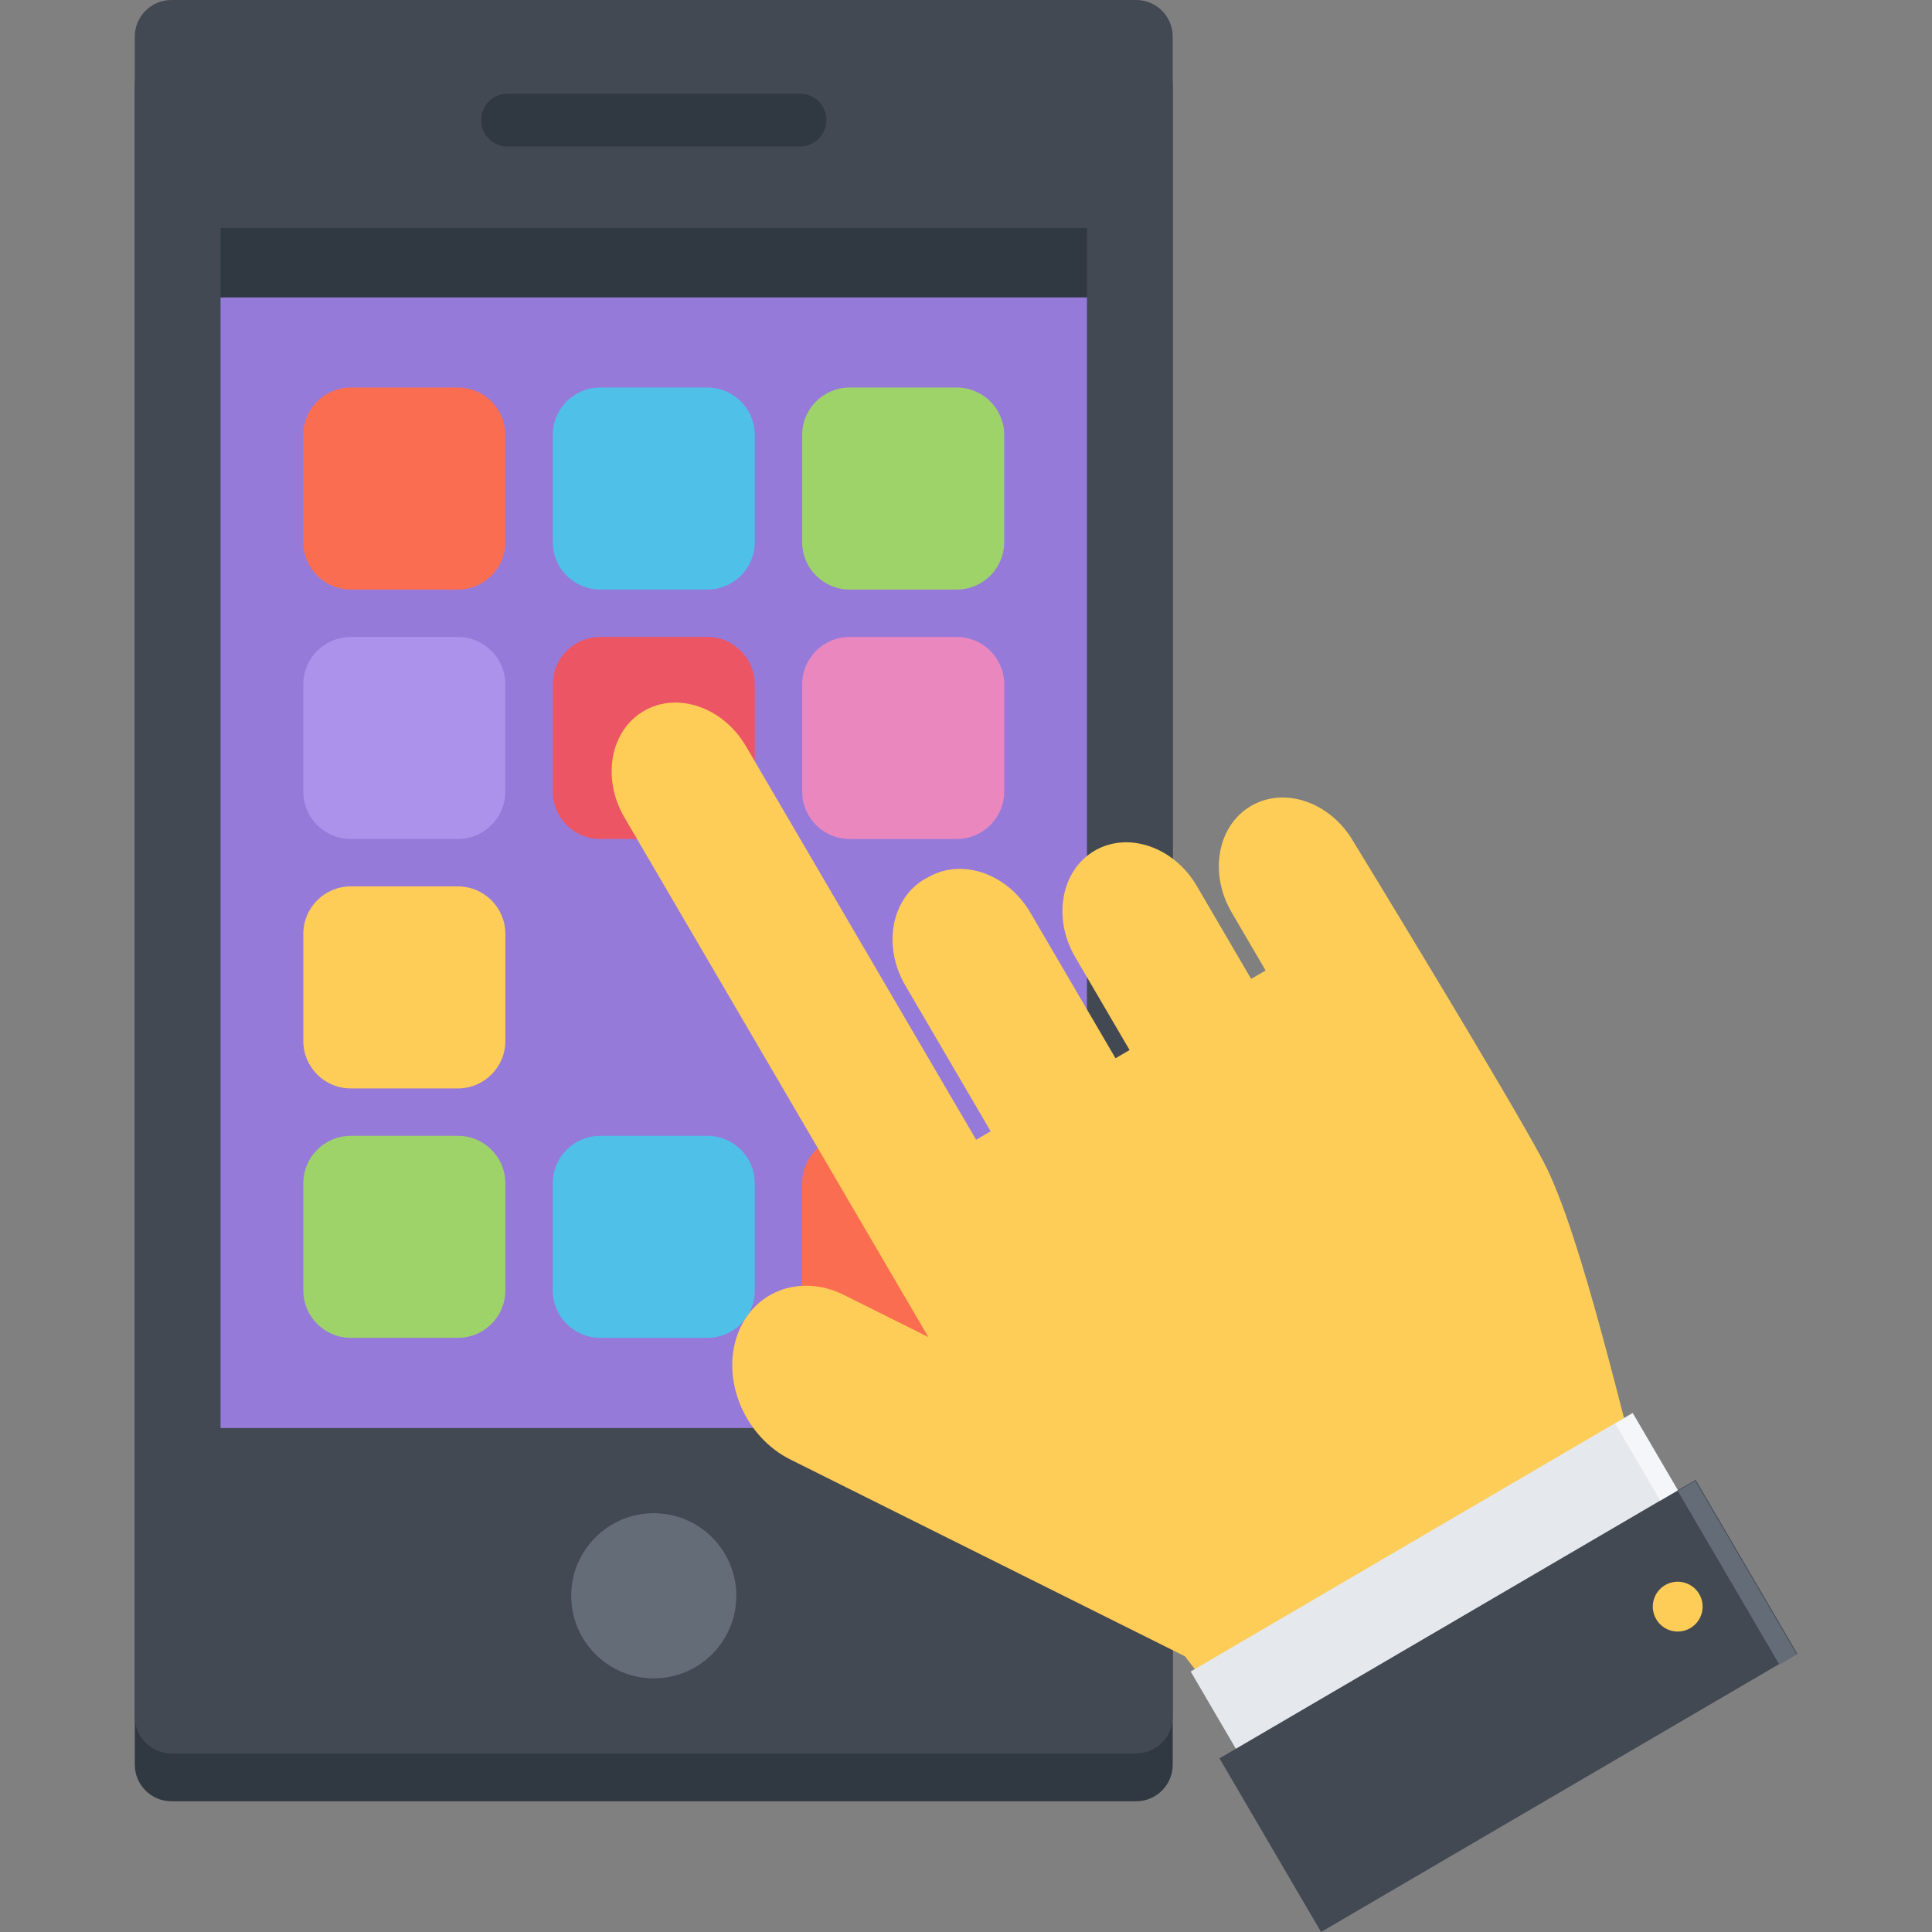
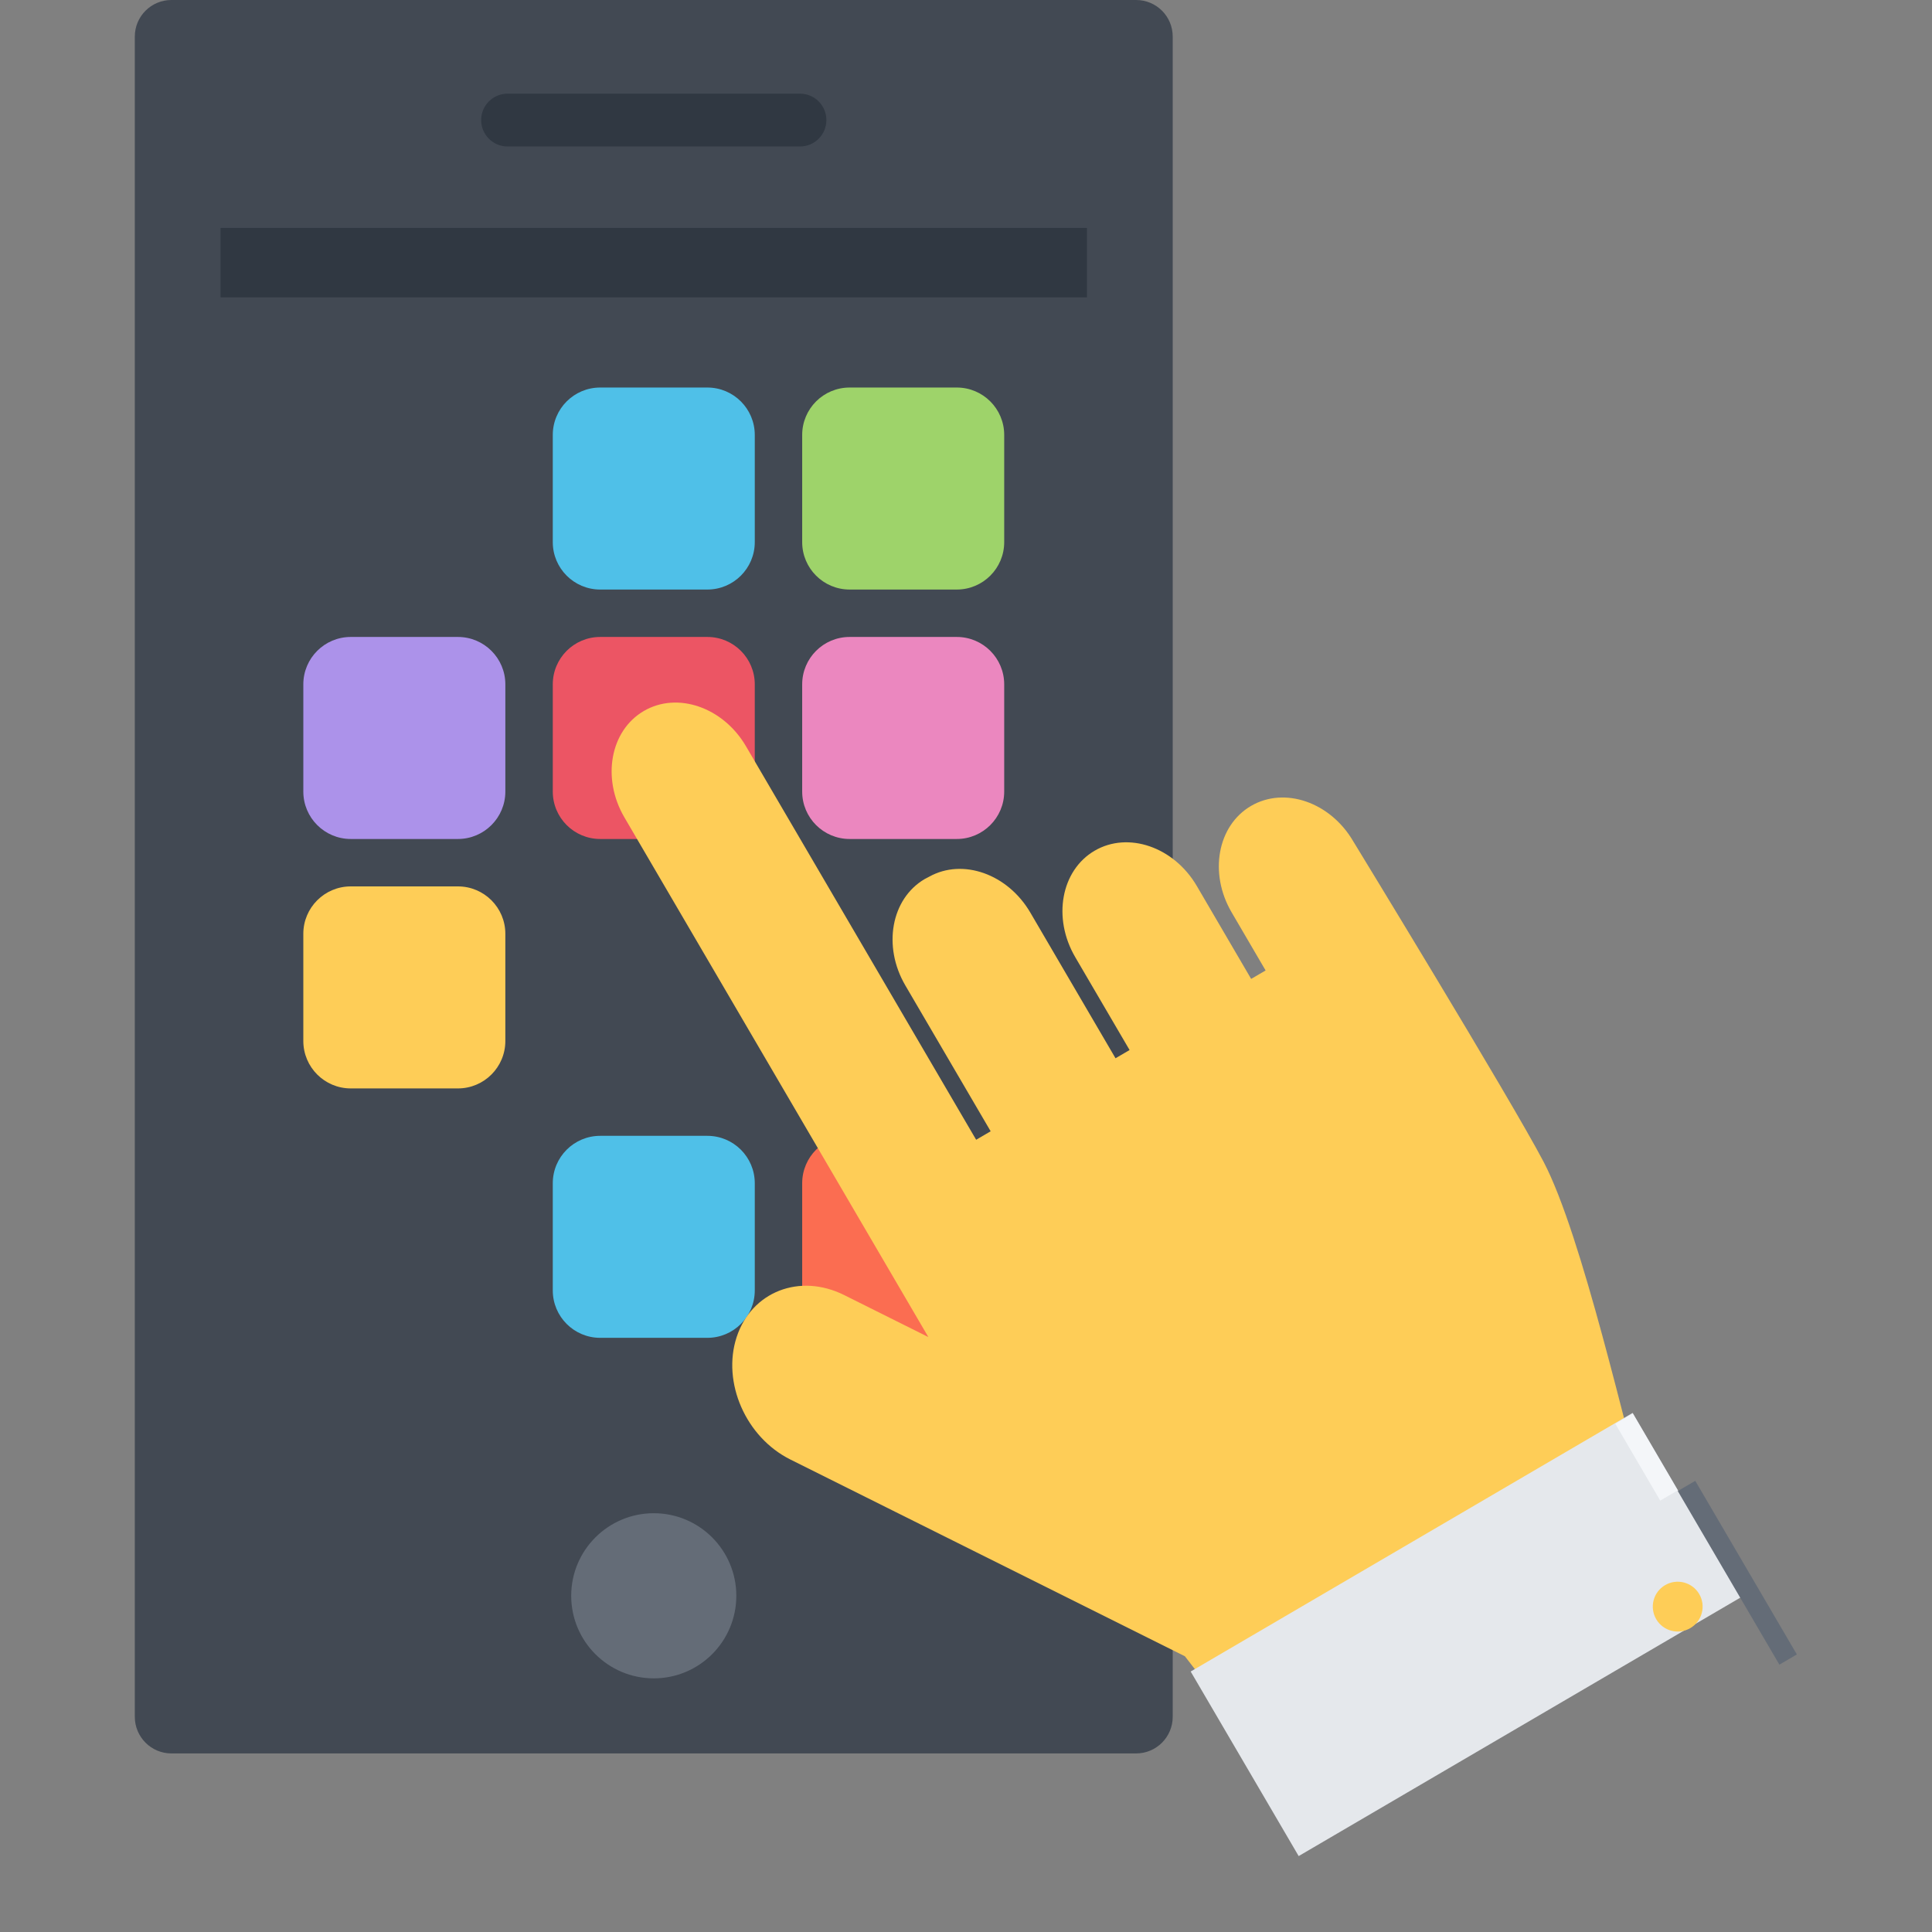
<svg xmlns="http://www.w3.org/2000/svg" id="Слой_1" enable-background="new 0 0 512 512" height="512" viewBox="0 0 512 512" width="512">
  <rect x="0" y="0" width="512" height="512" fill="#808080" stroke="none" />
  <g id="App">
    <g>
-       <path d="m310.781 467.652c0 5.355-4.336 9.703-9.695 9.703h-255.664c-5.352 0-9.695-4.348-9.695-9.703v-445.279c0-5.359 4.344-9.693 9.695-9.693h255.664c5.359 0 9.695 4.334 9.695 9.693z" fill="#303842" />
      <path d="m310.781 454.973c0 5.352-4.336 9.703-9.695 9.703h-255.664c-5.352 0-9.695-4.352-9.695-9.703v-445.28c0-5.359 4.343-9.693 9.695-9.693h255.664c5.359 0 9.695 4.334 9.695 9.693z" fill="#424953" />
-       <path d="m58.453 78.801h229.605v299.641h-229.605z" fill="#967ada" />
      <path d="m195.133 422.902c0 12.086-9.797 21.879-21.875 21.879-12.086 0-21.883-9.793-21.883-21.879 0-12.082 9.797-21.883 21.883-21.883 12.078.001 21.875 9.801 21.875 21.883z" fill="#646c77" />
      <path d="m219 31.82c0 3.867-3.133 7-7.004 7h-77.484c-3.863 0-7.004-3.133-7.004-7 0-3.867 3.141-7 7.004-7h77.484c3.871 0 7.004 3.133 7.004 7z" fill="#303842" />
      <path d="m58.453 60.414h229.605v18.387h-229.605z" fill="#303842" />
-       <path d="m133.922 143.668c0 6.939-5.629 12.566-12.57 12.566h-28.399c-6.941 0-12.57-5.627-12.57-12.566v-28.402c0-6.939 5.629-12.566 12.57-12.566h28.398c6.941 0 12.57 5.627 12.57 12.566v28.402z" fill="#fb6d51" />
      <path d="m200.023 143.668c0 6.939-5.629 12.566-12.566 12.566h-28.398c-6.945 0-12.566-5.627-12.566-12.566v-28.402c0-6.939 5.621-12.566 12.566-12.566h28.398c6.938 0 12.566 5.627 12.566 12.566z" fill="#4fc0e8" />
      <path d="m266.125 143.668c0 6.939-5.629 12.566-12.566 12.566h-28.402c-6.941 0-12.57-5.627-12.57-12.566v-28.402c0-6.939 5.629-12.566 12.57-12.566h28.402c6.938 0 12.566 5.627 12.566 12.566z" fill="#9ed36a" />
      <path d="m133.922 209.773c0 6.934-5.629 12.566-12.57 12.566h-28.399c-6.941 0-12.57-5.633-12.57-12.566v-28.406c0-6.941 5.629-12.566 12.57-12.566h28.398c6.941 0 12.57 5.625 12.57 12.566v28.406z" fill="#ac92ea" />
      <path d="m200.023 209.773c0 6.934-5.629 12.566-12.566 12.566h-28.398c-6.945 0-12.566-5.633-12.566-12.566v-28.406c0-6.941 5.621-12.566 12.566-12.566h28.398c6.938 0 12.566 5.625 12.566 12.566z" fill="#ec5564" />
      <path d="m266.125 209.773c0 6.934-5.629 12.566-12.566 12.566h-28.402c-6.941 0-12.57-5.633-12.57-12.566v-28.406c0-6.941 5.629-12.566 12.57-12.566h28.402c6.938 0 12.566 5.625 12.566 12.566z" fill="#eb87bf" />
      <path d="m133.922 275.867c0 6.945-5.629 12.574-12.57 12.574h-28.399c-6.941 0-12.57-5.629-12.57-12.574v-28.395c0-6.939 5.629-12.566 12.57-12.566h28.398c6.941 0 12.57 5.627 12.57 12.566v28.395z" fill="#fecd57" />
-       <path d="m133.922 341.973c0 6.941-5.629 12.566-12.57 12.566h-28.399c-6.941 0-12.57-5.625-12.57-12.566v-28.398c0-6.941 5.629-12.566 12.57-12.566h28.398c6.941 0 12.57 5.625 12.57 12.566v28.398z" fill="#9ed36a" />
      <path d="m200.023 341.973c0 6.941-5.629 12.566-12.566 12.566h-28.398c-6.945 0-12.566-5.625-12.566-12.566v-28.398c0-6.941 5.621-12.566 12.566-12.566h28.398c6.938 0 12.566 5.625 12.566 12.566z" fill="#4fc0e8" />
      <path d="m266.125 341.973c0 6.941-5.629 12.566-12.566 12.566h-28.402c-6.941 0-12.57-5.625-12.57-12.566v-28.398c0-6.941 5.629-12.566 12.57-12.566h28.402c6.938 0 12.566 5.625 12.566 12.566z" fill="#fb6d51" />
    </g>
    <g>
      <path d="m358.605 222.926c-6.063-10.359-18.184-14.545-27.082-9.34-8.898 5.207-11.195 17.828-5.133 28.188l9.008 15.406-3.832 2.24-14.402-24.627c-6.063-10.359-18.191-14.539-27.086-9.34-8.898 5.207-11.195 17.82-5.137 28.188l14.41 24.629-3.727 2.18-22.582-38.615c-5.992-10.24-17.906-14.439-26.777-9.514-.406.199-.813.406-1.207.633-8.895 5.215-11.195 17.828-5.137 28.193l22.613 38.654-3.844 2.246-61-104.287c-6.059-10.359-18.188-14.539-27.082-9.334-8.895 5.201-11.195 17.82-5.141 28.182l80.555 137.725-22.313-11.133c-11.801-5.879-24.551-.891-28.492 11.141-3.934 12.031 2.438 26.563 14.234 32.441l104.559 52.145 17.957 23.234 3.352-2.32c3.625 4.086 5.852 7.781 10.102 5.301l90.793-53.105s.008-.016.02-.035c.074-.039.148-.066.219-.105 4.07-2.383 5.648-7.555 4.207-12.516-.02-.086-3.594 1.707-3.613 1.629-5.988-20.641-17.715-73.574-27.996-93.152-8.809-16.776-50.446-84.932-50.446-84.932z" fill="#fecd57" />
      <path d="m320.566 404.98h135.72v56.673h-135.72z" fill="#e5e8ec" transform="matrix(.863 -.505 .505 .863 -165.622 255.359)" />
-       <path d="m476.273 438.207-126.179 73.793-26.918-46.02 126.183-73.792z" fill="#424953" />
      <path d="m450.309 422.441c1.844 3.145.777 7.191-2.367 9.031-3.148 1.84-7.191.781-9.027-2.367-1.84-3.152-.789-7.191 2.363-9.031 3.148-1.84 7.191-.781 9.031 2.367z" fill="#fecd57" />
      <path d="m457.7 389.961h5.362v53.312h-5.362z" fill="#646c77" transform="matrix(-.863 .505 -.505 -.863 1068.11 543.841)" />
      <path d="m439.98 397.676 4.629-2.715-11.91-20.363-4.629 2.711z" fill="#f4f6f9" />
    </g>
  </g>
</svg>